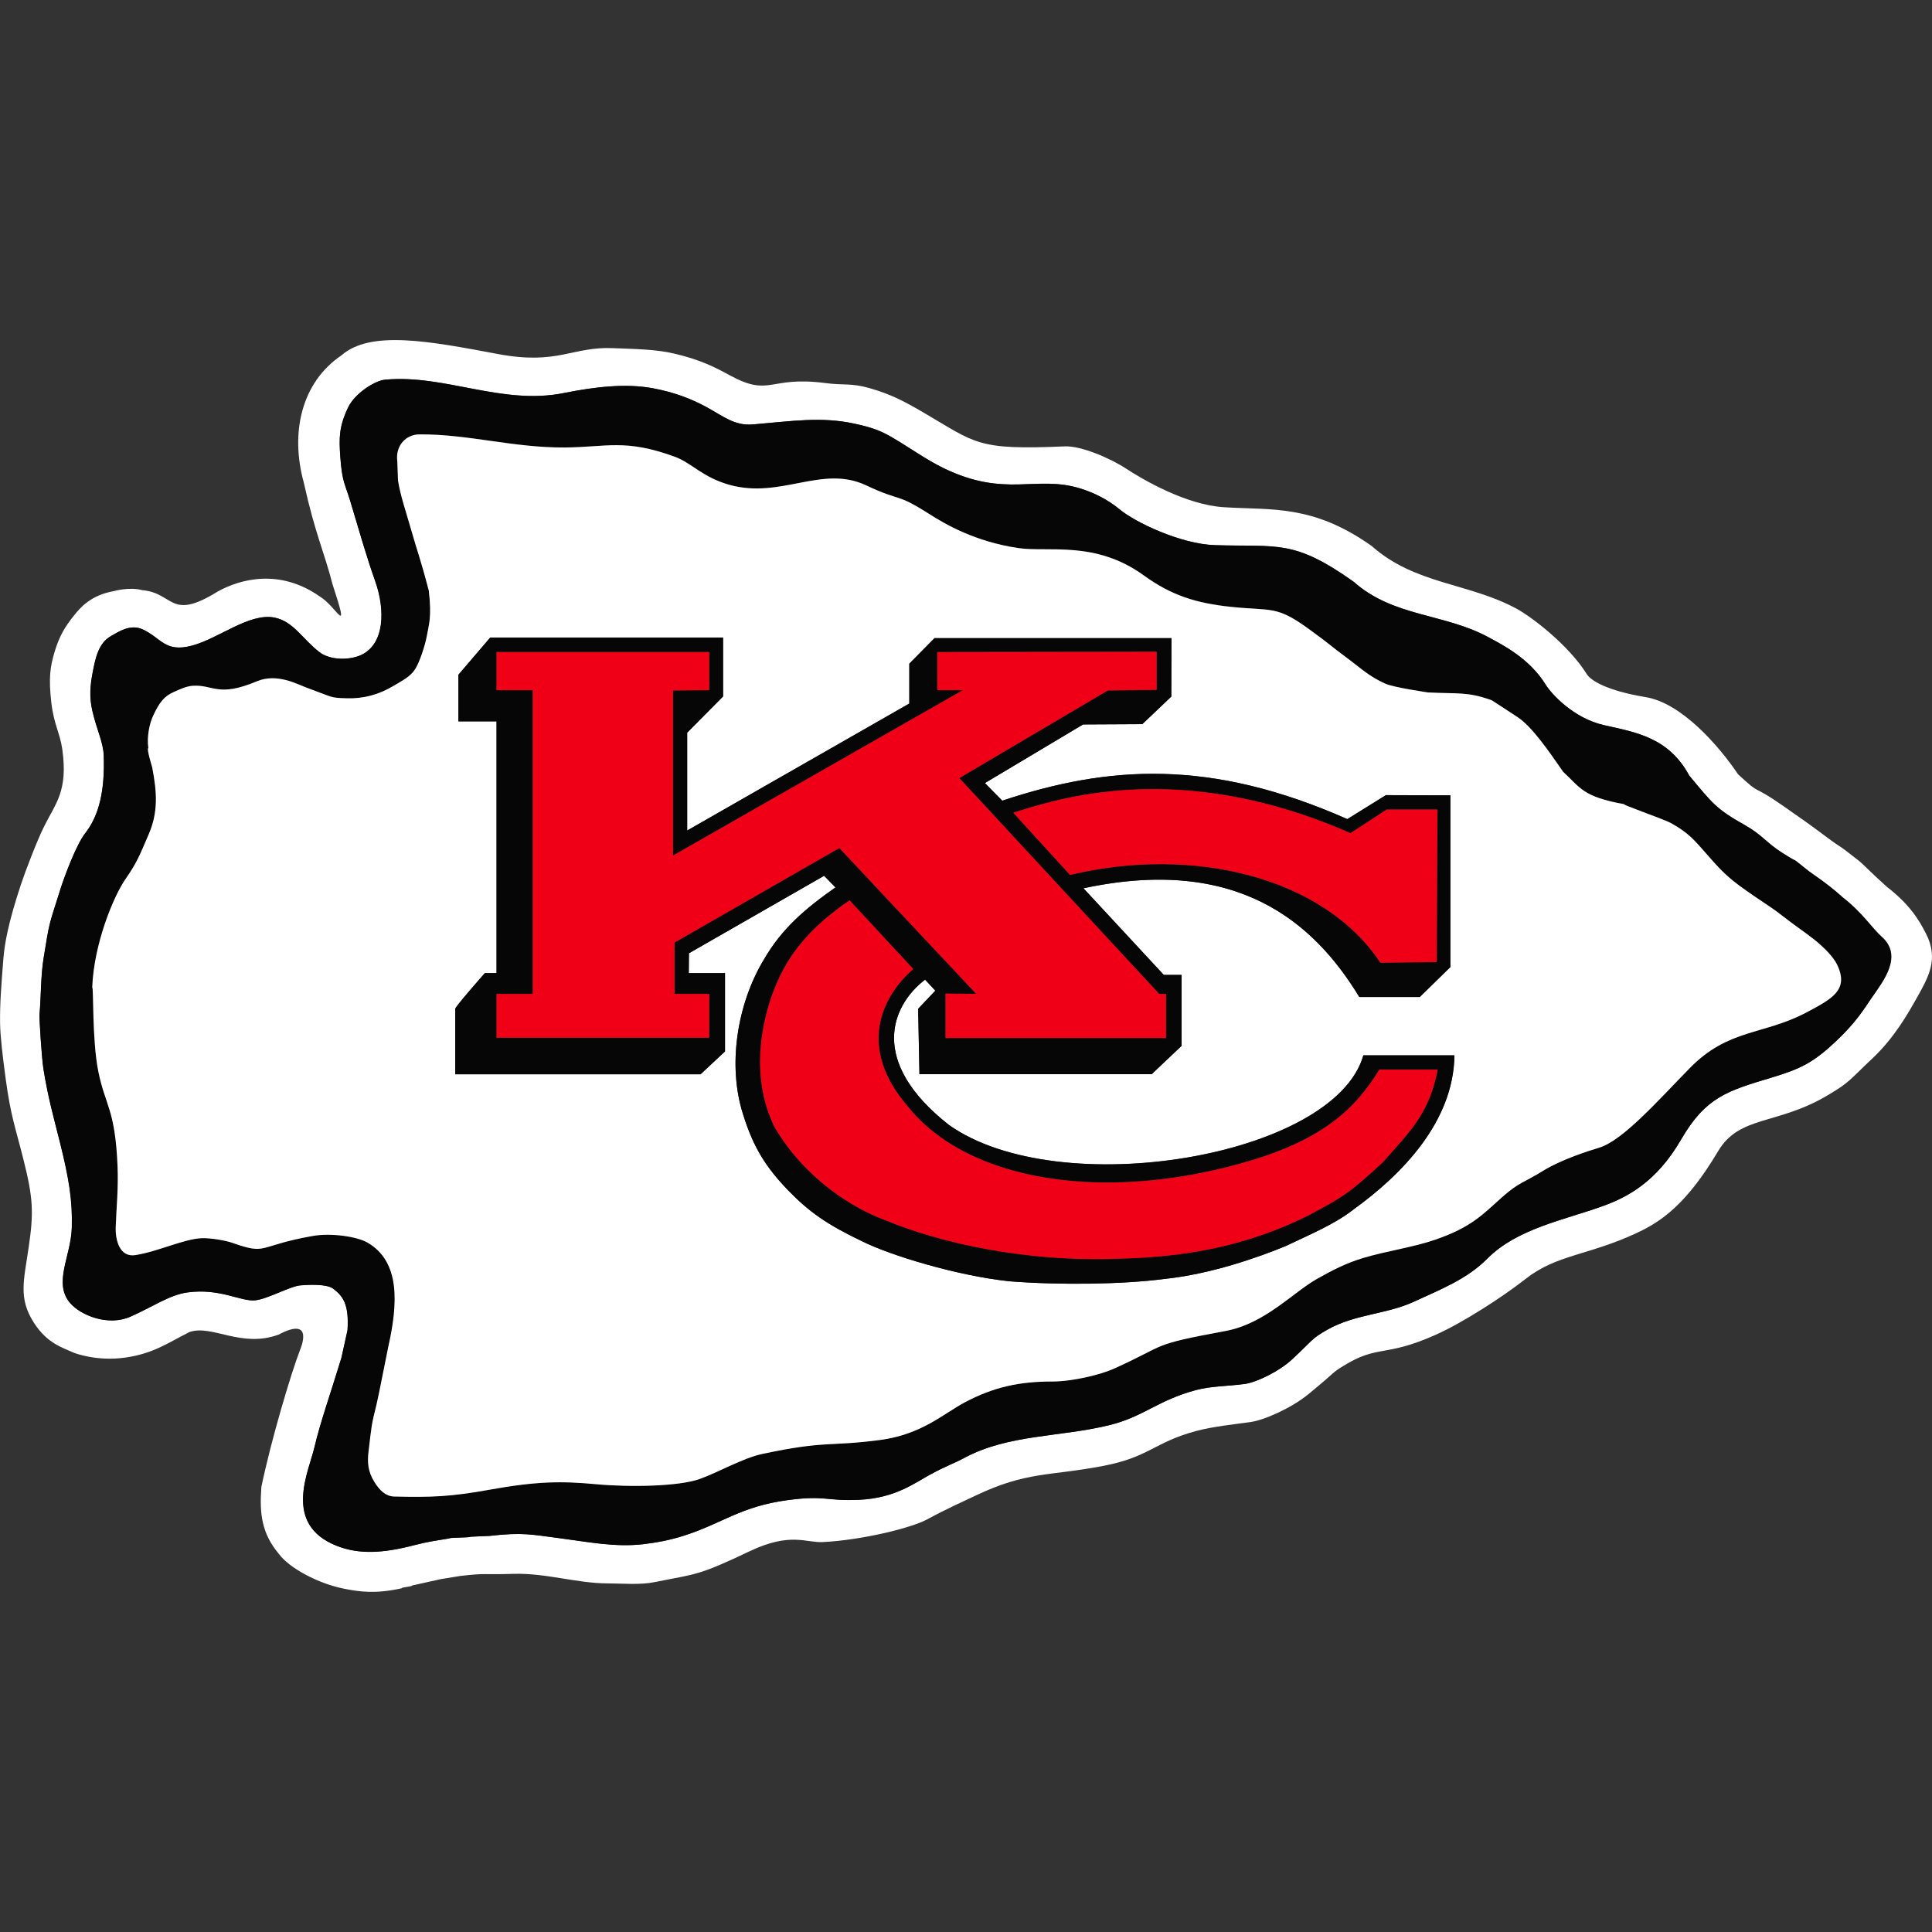
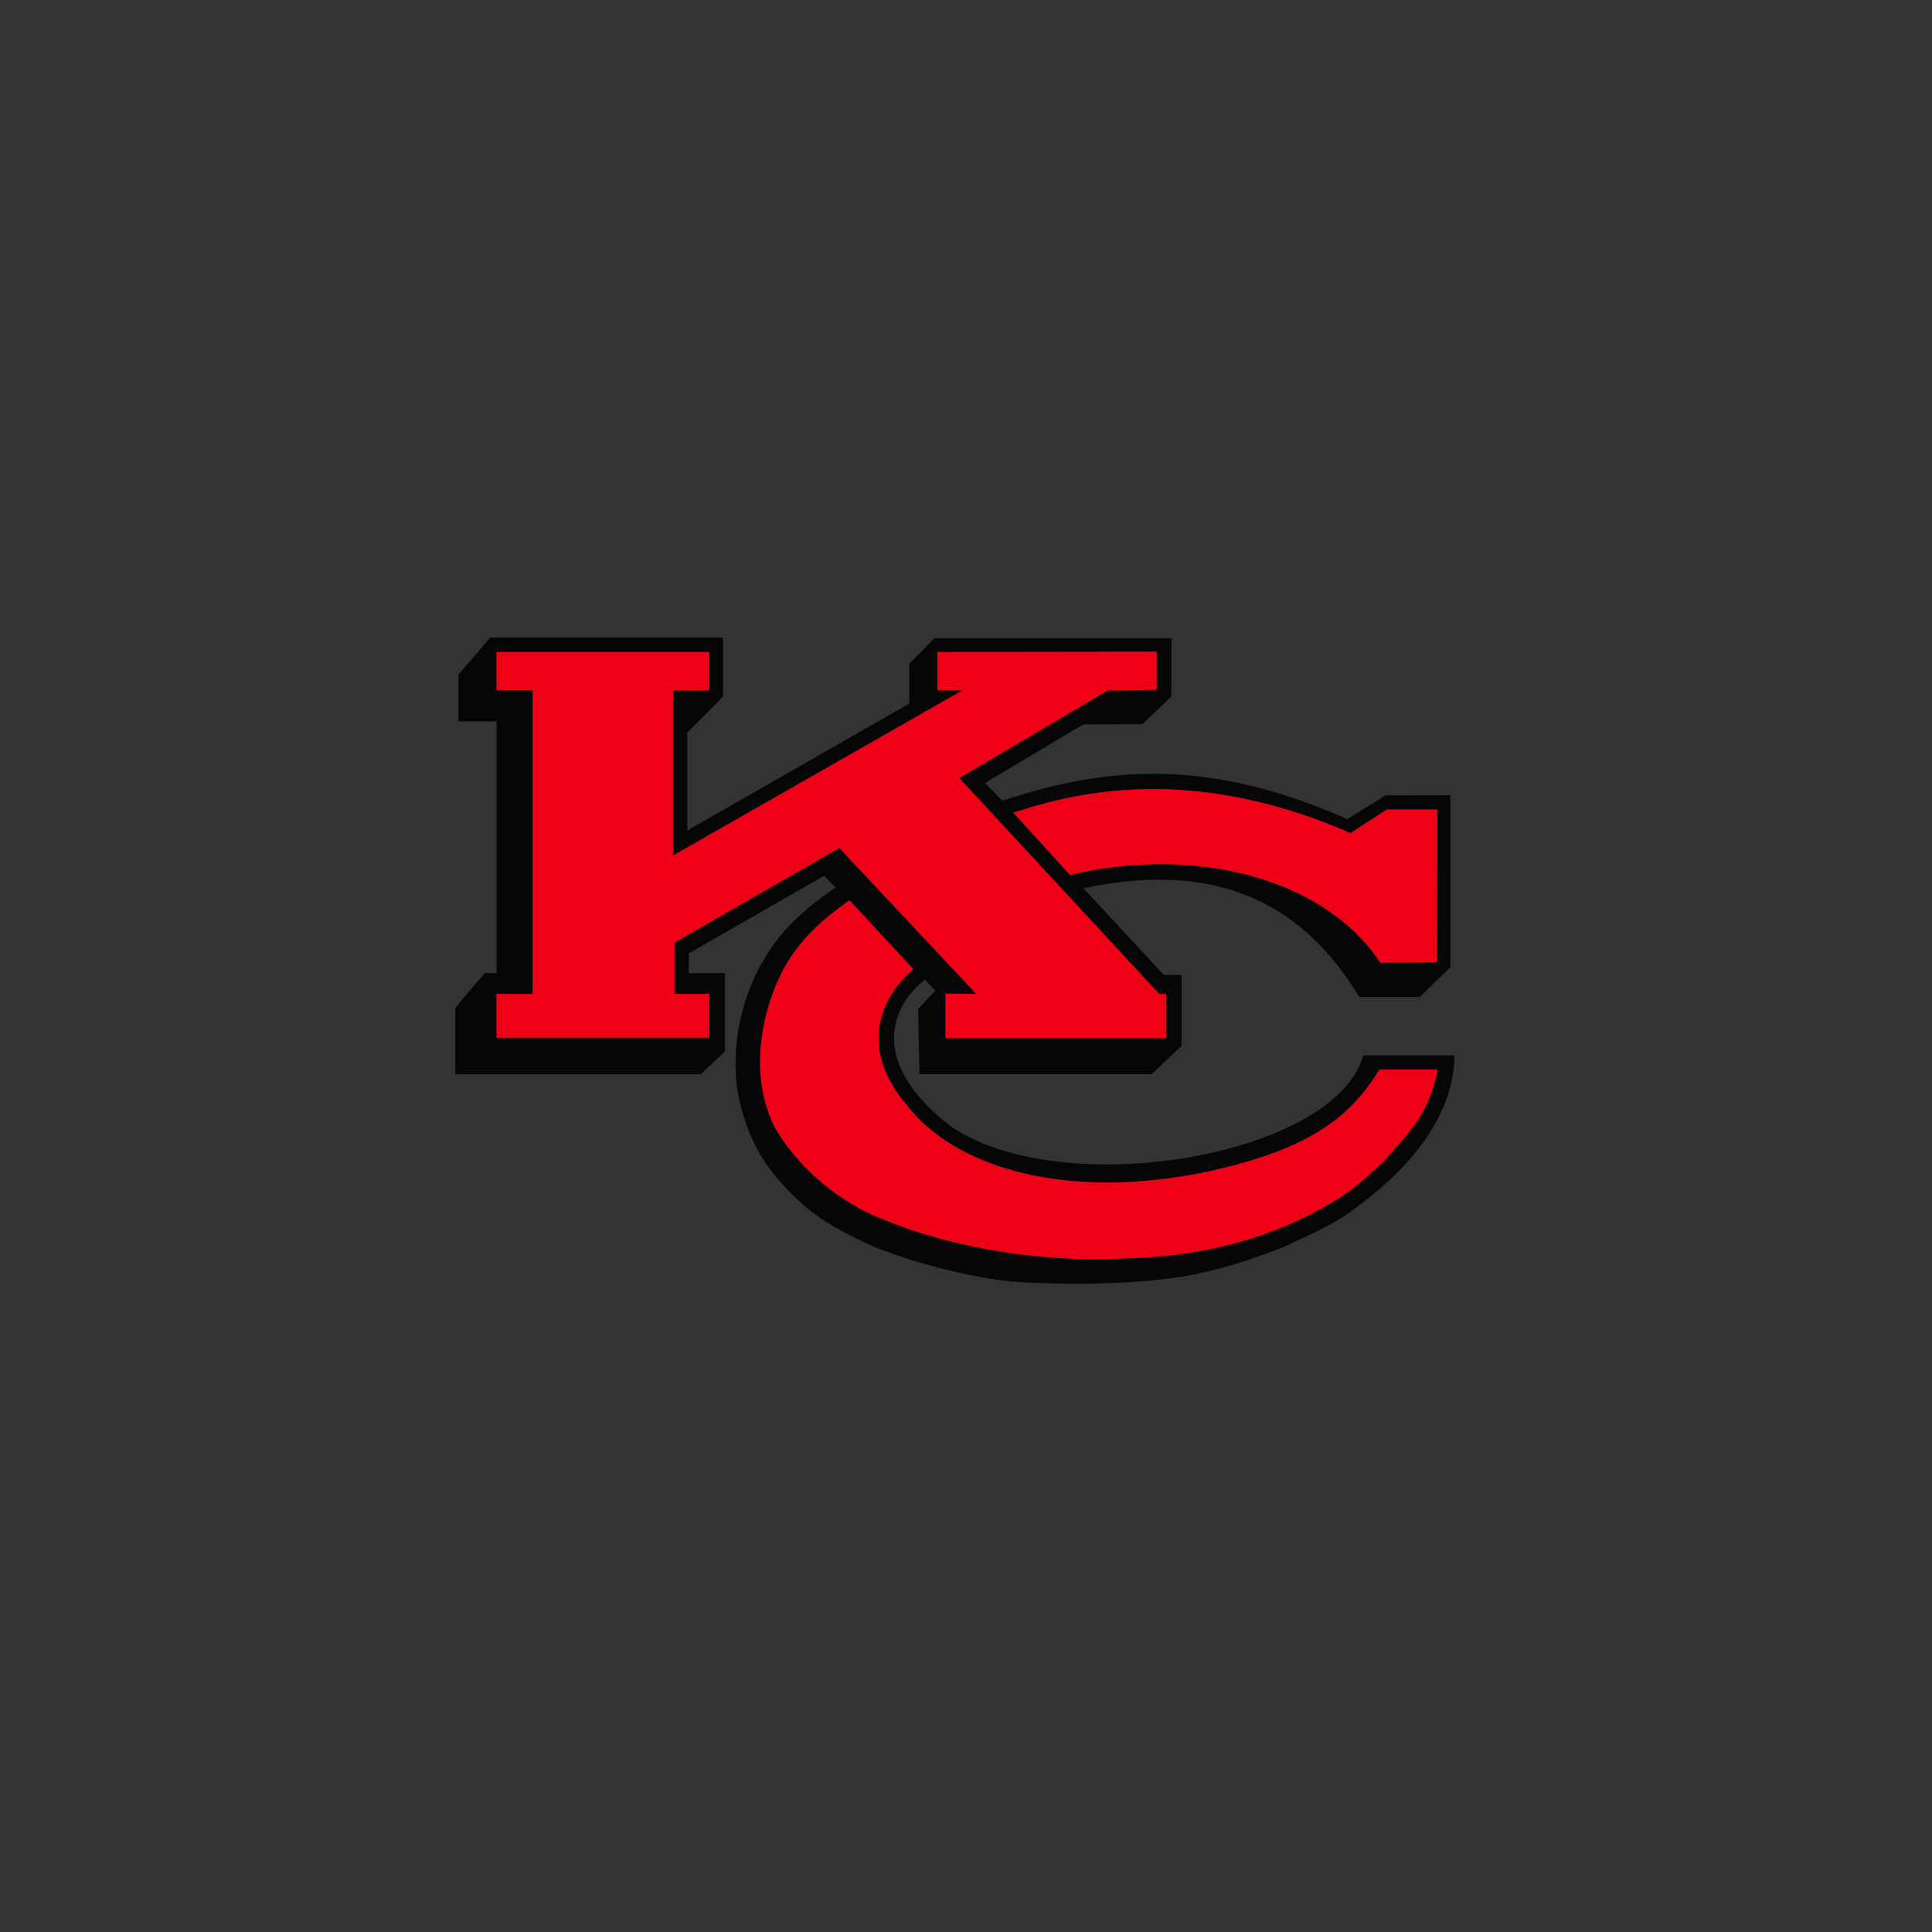
<svg xmlns="http://www.w3.org/2000/svg" id="Layer_1" viewBox="0 0 450 450">
  <rect x="0" y="0" width="450" height="450" fill="#333333" stroke="none" />
  <defs>
    <style>.cls-1{fill:none;}.cls-2{clip-path:url(#clippath);}.cls-3{fill:#fff;}.cls-4{fill:#f00016;}.cls-5{fill:#070606;}</style>
    <clipPath id="clippath">
      <rect class="cls-1" y="79.21" width="450" height="291.57" />
    </clipPath>
  </defs>
  <g class="cls-2">
-     <path class="cls-3" d="M436.14,232.13c-2.12,3.11-3.81,5.97-8.53,10.42-5.24,4.94-8.17,6.39-14.97,8.43-10.23,3.08-15.31,4.5-21.06,14.42-5.86,10.13-12.85,13.54-18.16,15.48-9.03,3.28-20.01,5.24-26.97,12.26-4.78,4.82-10.97,7.2-17.01,10-6.48,3.01-13.78,2.89-20.22,6.54-3.86,2.18-3.32,2.36-8.29,6.97-2.9,2.68-8.08,5.28-11.01,5.69-3.83,.53-7.75,.47-11.33,1.42-9.01,2.41-12.16,6.21-20.22,8.18-11.47,2.8-23.46,2.12-33.67,7.58-2.82,1.51-3.93,1.69-8.14,3.99-3.48,1.89-8.07,5.41-16.33,5.8-7.88,.37-7.89-1.13-16.88,.1-10.86,1.47-15.04,5.39-24.05,8.27-3.15,1.01-6.33,1.62-9.55,1.99-6.43,.73-12.64-.52-19.12-1.37-6.98-.91-8.84-1.45-16.63-.57l-4.4,.19c0,.24-4.95,.15-4.95,.4-3.3,.55-4.77,.7-8.31,1.61-6.98,1.8-12.61,2.21-17.94,.09-12.65-5.04-6.42-17.33-5.12-23.01,1.24-5.44,3.84-12.79,6.25-20.72,.02-.05,1.42-6.38,1.43-6.47,.39-6.03-1.05-7.95-3.37-9.7-1.47-1.1-5.65-.91-7.58-.75-2.42,.2-7.56,3.14-10.49,3.48-3.31,.39-8.22-2.88-15.86-1.83-4.15,.57-8,3.32-13.27,5.65-5.21,2.3-11.61-.31-14.06-3.21-3.95-4.65,.21-10.86,.41-17.45,.21-6.44-.68-11.62-2.76-19.95-1.44-5.77-2.72-10.17-3.83-17.01-.45-2.76-1-12.01-.93-12.76,.38-4.07,.26-8.95,.98-13.29,1.4-8.52,1.05-6.92,3.95-16.09,.87-2.74,3.62-10.16,5.72-12.85,3.3-4.22,4.59-10.09,4.31-18.1-.11-3.18-1.64-5.93-2.67-10.5-.71-3.15-.48-5.83,.07-8.72,.68-3.6,1.39-6.99,4.34-8.63,1.63-.91,4.42-2.86,7.33-1.52,4.37,2.02,5.17,5.44,11.45,3.79,6.27-1.65,13.35-7.7,19.25-6.54,4.42,.87,6.57,5.07,10.49,8.06,2.52,1.92,6.98,1.89,9.67,.66,5.57-2.57,5.65-10.61,3.3-17.22-2.02-5.69-3.3-10.28-5.83-18.71-1.17-3.89-1.87-4.31-2.3-10.28-.31-4.4-.31-6.97,1.8-11.42,1.57-3.32,6.25-6.28,8.61-6.5,13.93-1.3,27.2,6.01,41.65,3.11,7.3-1.46,14.42-2.28,20.71-1.12,4.85,.9,8.76,2.36,12.43,4.34,3.99,2.16,6.57,4.46,10.92,4.09,9.26-.79,15.92-1.85,23.57-.19,4.05,.87,6.02,1.59,8.6,3.08,4.15,2.39,7.96,5.21,12.18,7.27,14.45,7.04,21.53,1.56,31.87,4.75,3,.92,6.35,2.51,9.25,4.93,3.45,2.87,14.07,8.04,22.15,8.28,14.66,.45,18.33-1.39,32.28,8.52,9.25,8.23,21.1,7.34,31.37,12.91,3.3,1.79,9.54,4.88,13.4,11.12,1.23,1.99,6.37,7.78,13.62,9.39,7.51,1.68,15,2.9,19.77,11.71,5.5,6.61,6.22,7.75,13.11,11.64,3.84,2.17,4.9,4.06,8.63,6.42,5.28,3.34,.65-.08,6.15,4.25,1.01,.79,4.04,2.64,7.71,5.94,4.77,3.67,7.02,7.34,9.25,9.31,5.06,4.49,.3,10.36-2.13,13.93h0Zm12.5-14.59c-1.75-3.48-4.01-7.02-9.19-11.01-3.99-3.59-5.44-5.22-6.54-6.08-5.97-4.71-2.78-1.99-7.78-5.72-3.84-2.87-5.81-4.24-9.73-6.97-8.12-5.66-4.65-1.95-10.57-7.41-4.6-6.83-13.24-16.61-21.49-17.97-9.17-1.52-12.84-3.9-13.74-5.35-4.21-6.76-12.78-13.3-16.36-15.25-11.16-6.05-23.65-5.64-33.7-14.57-13.77-9.78-23.33-8.36-34.5-9.07-8.76-.56-18.69-6.33-22.77-9-3.67-2.4-10.46-5.34-14.27-5.17-20.58,.9-20.6-.71-32.95-7.91-4.41-2.57-7.5-4.22-12.5-5.65-4.32-1.24-5.99-.62-10.26-1.18-13.33-1.75-12.77,3.38-22.32-1.82-3.36-1.83-6.79-3.61-12.87-5.04-4.41-1.03-8.95-1.06-14.31-1.28-9.52-.41-12.83,4-26.81,1.37-15.93-2.99-29.68-5.63-36.45,.31-9.38,6.35-11.95,18.09-8.78,29.6,2.7,12.16,4.72,16.02,6.71,23.74,4.25,13,.94,5.12-3.01,2.8-9.26-6.49-18.43-4.1-23.78-1.11-11.16,6.92-10.06,.32-17.54-.34-2.98-.82-6.61,.22-6.61,.22-5.54,.98-7.94,4.03-9.22,5.6-2.19,2.71-3.48,4.92-4.55,8.44-1.08,3.55-1.46,6.24-.79,11.97,.59,5.06,2.02,7.08,2.55,10.84,1.37,9.8-1.57,12.55-4.31,18.11-1.64,3.33-4.31,10.33-5.3,13.3-3,9.04-3.85,13.97-4.12,17.45-.49,6.26-.83,10.48-.76,14.98,.05,3.03,.58,7.53,1.3,12.88,1.17,8.68,2.24,11.25,4.12,18.73,2.3,9.11,2.44,12.43,1.23,20.61-1.14,7.73-2.39,11.81,1.16,17.4,3.15,4.96,6.73,5.88,9.45,7.12,0,0,5.23,2.07,11.97,1.09,6.5-.95,9.71-3.33,14.9-5.95,5.26-1.79,12.05,3.81,20.73,.61,8.57-4.51,5.02,3.53,5.02,3.53-2.14,5.54-6.76,21.05-9.02,31.94-.47,6.25,.08,10.84,4.07,15.6,2.43,3.31,9.13,6.91,15.17,8.11,3.6,.71,7.27,1.26,13.41-.09,0-.27,2.44-.38,2.44-.65l6.7-1.49,4.54-.74c6.41-.73,4.62-.25,12.33-.49,7.52-.23,14.84,2.2,21.87,2.22,3.68,.01,7.64,.41,11.16-.31,9.67-1.96,9.85-1.37,22.05-7.18,9.45-4.5,13.12-1.93,17.03-2.13,8.97-.45,20.58-3.25,24.35-5.31,4.59-2.49,8.01-3.98,11.15-5.48,12.02-5.73,17.22-4.53,29.81-6.95,10.79-2.07,11.85-5.5,21.64-8.13,3.88-1.04,8.47-1.5,12.63-2.08,3.18-.44,9.58-3.24,13.59-6.55,6.96-5.73,5.2-4.74,7.98-6.47,8.16-5.09,9.62-1.97,21.54-7.28,6.19-2.76,15.35-8.61,21.15-13.15,7.11-5.58,14.63-5.39,25.84-10.64,5.56-2.6,11.49-6.61,18.85-19.01,4.99-8.4,13.79-6.02,25.58-13.05,5.19-3.1,4.73-3.26,10.42-8.61,5.12-4.83,8.33-10.57,10.33-14.13,2.72-4.84,5.07-8.96,2.13-14.81h0Z" />
-   </g>
-   <path class="cls-5" d="M420.78,235.8c-9.94,5.27-18.17,3.77-27.12,12.91-7.47,7.62-15.63,16.92-21.16,18.59-2.41,.73-8.78,2.73-13.14,5.43-4.31,2.68-5.53,2.6-9.4,6.04-4.59,4.09-7.16,7.03-15.61,9.95-5.2,1.8-11.35,2.63-16.81,4.27-4.04,1.21-7.27,2.89-10.86,4.93-5.48,3.11-12.08,10.38-21.15,12.06-17.96,3.34-13.19,2.98-25.99,8.77-3.18,1.44-9.74,3.01-14.35,3.01-7.7,0-13.71,1.27-20.49,4.88-4.94,2.63-9.96,7.45-19.66,8.74-11.97,1.59-12.63,.09-27.49,3.26-4.51,.97-10.2,4.26-14.5,5.81-4.83,1.75-16.2,1.97-24.24,1.23-7.85-.72-13.61-.73-24.95,1.32-8.78,1.59-13.52,1.77-22.04,1.55-1.92-.05-3.37-1.4-4.61-3.42-1.48-2.4-1.66-4.51-1.33-7.16,.68-5.57,.56-5.84,1.88-11,.4-1.57,2.37-11.79,2.72-13.35,2.2-9.83,2.88-19.75-4.87-24.22-2.42-1.4-8.44-2.3-12.79-1.53-13.12,2.33-10.37,4.53-18.75,1.57-1.41-.5-4.97-1.14-7.04-1.06-4.2,.17-10.18,3.11-15.46,3.94-3.71,.59-4.68-3.55-4.59-6.51,.15-4.59,.64-8.99,.43-14.12-.54-13.42-2.88-14.14-4.5-22.23-1.47-7.34-1.05-19.8-1.4-19.45,.37-10.27,5.02-21.35,7.68-25.17,2.77-4.01,3.37-5.65,5.48-10.55,2.23-5.19,1.93-9.78,.8-15.6-.03-.14-1.38-4.45-.89-4.45-.39-2.75,.27-5.76,1.15-7.62,1.42-3.02,2.52-4.48,4.78-5.46,1.4-.61,2.87-1.34,4.36-1.44,4.87-.34,5.86,2.78,14.97-1.04,4.72-1.98,9.4,.67,11.72,1.52,6.32,2.3,5.22,2.3,9.25,2.43,3.82,.12,7.51-.84,11.06-3,2.04-1.24,3.59-1.93,4.79-3.69,1.04-1.52,2.42-5.71,2.79-7.87,.45-2.64,1.19-4.29,.45-10.52-2.02-7.71-2.75-9.36-4.13-14.24-1.12-3.97-2.47-7.78-3.04-11.43-.01-.07-.16-4.43-.16-4.43-.49-3.64,1.98-6.26,5.14-6.29,11.29-.09,21.88,3.13,33.82,3.05,9.85-.06,14.03-2.08,25.62,2.14,4.04,1.47,6.42,4.77,12.74,6.55,12.02,3.39,21.57-4.72,31.85,.12,8.54,4.02,6.75,1.59,14.78,6.72,3.75,2.39,10.71,6.42,20.71,7.9,6.92,1.02,17.9-1.84,29.21,6.37,6.36,4.61,12.17,6.47,20.31,7.32,9.58,.99,10.51-.36,18.06,5.11,5.56,4.03,4.03,3.13,9.63,7.3,2.54,1.89,4.53,3.81,8.2,5.46,2.1,.94,10.15,2.07,9.91,2.06,7.16,.37,9.18-.22,14.86,1.8-.12-.13,7.34,4.77,6.04,3.92,3.42,2.24,7.36,8.01,10.66,12.77,4.04,3.67,4.4,5.8,14.41,7.58-1.93-.34,9,3.43,10.65,4.34,4.3,2.39,5.39,3.86,9.21,8.2,3.94,4.49,5.51,5.7,13.46,11.01,3.09,2.07,3.64,2.81,9.53,6.99,2.43,1.72,5.5,4.52,6.59,6.81,2.78,5.83-1.1,7.9-7.15,11.1h0Zm8.25-26.91c-3.67-3.3-6.7-5.15-7.71-5.94-5.51-4.34-.87-.91-6.15-4.25-3.73-2.36-4.79-4.26-8.63-6.42-6.89-3.89-7.6-5.03-13.11-11.64-4.77-8.8-12.26-10.03-19.77-11.71-7.25-1.61-12.39-7.4-13.62-9.39-3.86-6.24-10.09-9.33-13.4-11.12-10.27-5.57-22.12-4.68-31.37-12.91-13.95-9.91-17.62-8.07-32.28-8.52-8.09-.25-18.7-5.41-22.15-8.28-2.9-2.42-6.26-4.01-9.25-4.93-10.34-3.18-17.41,2.29-31.87-4.75-4.22-2.06-8.03-4.88-12.18-7.27-2.58-1.48-4.56-2.2-8.6-3.08-7.65-1.65-14.31-.6-23.57,.19-4.34,.37-6.93-1.93-10.92-4.09-3.67-1.98-7.59-3.44-12.43-4.34-6.28-1.17-13.41-.34-20.71,1.12-14.45,2.9-27.72-4.41-41.65-3.11-2.36,.22-7.04,3.18-8.61,6.5-2.1,4.45-2.1,7.02-1.8,11.42,.42,5.97,1.13,6.39,2.3,10.28,2.53,8.43,3.82,13.02,5.83,18.71,2.35,6.61,2.27,14.65-3.3,17.22-2.69,1.23-7.15,1.27-9.67-.66-3.92-2.99-6.07-7.19-10.49-8.06-5.9-1.16-12.98,4.89-19.25,6.54-6.29,1.66-7.08-1.76-11.45-3.79-2.91-1.35-5.7,.61-7.33,1.52-2.94,1.64-3.65,5.02-4.34,8.63-.55,2.88-.79,5.57-.07,8.72,1.04,4.57,2.56,7.31,2.67,10.5,.28,8.01-1,13.88-4.31,18.1-2.1,2.69-4.85,10.11-5.72,12.85-2.9,9.17-2.55,7.57-3.95,16.09-.72,4.34-.6,9.22-.98,13.29-.07,.75,.49,10,.93,12.76,1.11,6.84,2.39,11.24,3.83,17.01,2.07,8.33,2.96,13.5,2.76,19.95-.21,6.59-4.37,12.8-.41,17.45,2.46,2.89,8.86,5.5,14.06,3.21,5.28-2.33,9.13-5.09,13.27-5.65,7.64-1.05,12.55,2.22,15.86,1.83,2.92-.34,8.06-3.28,10.49-3.48,1.93-.16,6.11-.35,7.58,.75,2.33,1.74,3.76,3.67,3.37,9.7,0,.09-1.41,6.42-1.43,6.47-2.4,7.93-5,15.28-6.25,20.72-1.3,5.68-7.53,17.97,5.12,23.01,5.32,2.12,10.96,1.71,17.94-.09,3.54-.91,5-1.06,8.31-1.61,0-.25,4.95-.16,4.95-.4l4.4-.19c7.79-.88,9.65-.34,16.63,.57,6.48,.85,12.69,2.1,19.12,1.37,3.22-.37,6.4-.98,9.55-1.99,9.01-2.88,13.2-6.79,24.05-8.27,8.99-1.22,9,.28,16.88-.1,8.26-.39,12.85-3.91,16.33-5.8,4.22-2.29,5.32-2.48,8.14-3.99,10.21-5.46,22.2-4.78,33.67-7.58,8.06-1.97,11.22-5.77,20.22-8.18,3.58-.96,7.5-.89,11.33-1.42,2.93-.41,8.12-3.01,11.01-5.69,4.97-4.6,4.42-4.79,8.29-6.97,6.44-3.64,13.74-3.53,20.22-6.54,6.03-2.8,12.23-5.18,17.01-10,6.96-7.02,17.94-8.99,26.97-12.26,5.32-1.94,12.3-5.35,18.16-15.48,5.75-9.92,10.83-11.34,21.06-14.42,6.8-2.05,9.73-3.5,14.97-8.43,4.72-4.45,6.41-7.3,8.53-10.42,2.43-3.57,7.19-9.44,2.13-13.93-2.22-1.97-4.47-5.64-9.25-9.31h0Z" />
-   <path class="cls-3" d="M315.2,281.74c-4.51,3.52-10.38,5.91-15.7,8.47-6.61,2.72-17.62,6.57-28.26,7.67-9.73,1.28-24.4,1.47-36.14,.55-12.11-1.28-27.71-6.02-34.31-9.32-8.08-3.85-12.29-6.79-17.25-11.89-5.14-5.36-8.07-9.95-10.46-17.65-3.67-11.38-1.41-25.66,4.77-35.96,4.22-7.34,9.69-11.96,16.74-16.92l-2.64-2.71-31.49,18.05-.04,4.62h8.44v18.24l-5.69,5.32h-57.14v-15.19c-.37-.15,6.9-8.37,6.9-8.37h2.72v-58.64h-8.88v-10.86l7.41-8.66h54.23v13.72l-8.36,8.44v22.79l51.74-29.58v-9.28l5.87-5.95h55.19l-.04,13.61-6.75,6.42-13.8,.07-22.86,13.65,4.04,4.11c24.77-8.22,48.44-9.83,80.37,4.29l8.99-5.58,15.01,.04v40l-7.12,6.97h-14.09c-10.49-17.25-28.29-33.02-64.25-25.32l18.71,20.18h4.15v16.52l-6.97,6.6h-54.09l-.3-15.23,4-4.22-2.39-2.57c-7.89,6.06-13.21,19.08,5.5,33.8,25.69,18.31,89.9,7.49,96.58-16.18h21.21c-.19,15.41-12.18,27.75-23.56,35.93h0Zm106.14-63.85c-5.89-4.19-6.44-4.92-9.53-6.99-7.95-5.32-9.52-6.52-13.46-11.01-3.82-4.34-4.91-5.81-9.21-8.2-1.65-.92-12.58-4.69-10.65-4.34-10-1.78-10.37-3.91-14.41-7.58-3.3-4.77-7.24-10.54-10.66-12.77,1.3,.85-6.16-4.05-6.04-3.92-5.69-2.02-7.7-1.43-14.86-1.8,.25,.01-7.81-1.11-9.91-2.06-3.67-1.65-5.66-3.57-8.2-5.46-5.61-4.17-4.08-3.28-9.63-7.3-7.55-5.47-8.48-4.12-18.06-5.11-8.13-.84-13.95-2.7-20.31-7.32-11.31-8.2-22.28-5.34-29.21-6.37-10-1.47-16.97-5.51-20.71-7.9-8.03-5.12-6.24-2.7-14.78-6.72-10.28-4.84-19.83,3.26-31.85-.12-6.32-1.78-8.71-5.08-12.74-6.55-11.59-4.22-15.78-2.2-25.62-2.14-11.94,.08-22.53-3.14-33.82-3.05-3.15,.02-5.63,2.64-5.14,6.29,0,0,.15,4.36,.16,4.43,.57,3.65,1.92,7.45,3.04,11.43,1.38,4.88,2.11,6.53,4.13,14.24,.73,6.24,0,7.89-.45,10.52-.37,2.16-1.75,6.35-2.79,7.87-1.21,1.76-2.75,2.44-4.79,3.69-3.55,2.16-7.23,3.12-11.06,3-4.02-.13-2.92-.13-9.25-2.43-2.32-.85-7-3.5-11.72-1.52-9.11,3.82-10.1,.7-14.97,1.04-1.49,.1-2.96,.83-4.36,1.44-2.26,.98-3.36,2.44-4.78,5.46-.88,1.87-1.54,4.87-1.15,7.62-.49,0,.86,4.31,.89,4.45,1.13,5.83,1.43,10.41-.8,15.6-2.11,4.9-2.7,6.54-5.48,10.55-2.65,3.83-7.31,14.9-7.68,25.17,.35-.35-.07,12.11,1.4,19.45,1.61,8.09,3.96,8.81,4.5,22.23,.21,5.13-.27,9.53-.43,14.12-.1,2.96,.87,7.09,4.59,6.51,5.29-.83,11.27-3.77,15.46-3.94,2.07-.08,5.64,.56,7.04,1.06,8.39,2.96,5.63,.76,18.75-1.57,4.35-.77,10.37,.13,12.79,1.53,7.75,4.47,7.07,14.39,4.87,24.22-.35,1.57-2.32,11.79-2.72,13.35-1.31,5.16-1.2,5.43-1.88,11-.33,2.65-.15,4.76,1.33,7.16,1.24,2.02,2.69,3.37,4.61,3.42,8.53,.22,13.26,.04,22.04-1.55,11.34-2.06,17.11-2.04,24.95-1.32,8.04,.74,19.41,.52,24.24-1.23,4.3-1.55,9.99-4.84,14.5-5.81,14.86-3.18,15.53-1.68,27.49-3.26,9.69-1.29,14.72-6.11,19.66-8.74,6.78-3.61,12.79-4.88,20.49-4.88,4.6,0,11.17-1.57,14.35-3.01,12.81-5.8,8.04-5.43,25.99-8.77,9.07-1.68,15.67-8.96,21.15-12.06,3.6-2.04,6.82-3.72,10.86-4.93,5.46-1.64,11.61-2.47,16.81-4.27,8.45-2.92,11.01-5.85,15.61-9.95,3.87-3.44,5.09-3.36,9.4-6.04,4.36-2.7,10.73-4.7,13.14-5.43,5.53-1.67,13.69-10.97,21.16-18.59,8.95-9.14,17.18-7.64,27.12-12.91,6.05-3.2,9.93-5.28,7.15-11.1-1.09-2.29-4.16-5.09-6.59-6.81h0Z" />
+     </g>
  <path class="cls-5" d="M334.87,249.11c-1.98,10.46-6.75,14.68-12.66,21.47-7.89,7.34-9.51,8.26-17.39,12.47-13.58,6.79-27.71,9.72-43.85,10.09-22.57,.92-42.57-3.86-54.86-8.99-7.53-2.75-18.72-9.73-25.69-21.65-5.69-11.56-2.9-23.86-.88-29.91,2.53-7.34,6.57-14.87,18.35-22.9l14.83,16c-7.52,6.53-13.03,18.46-1.25,32.03,14.09,17.61,46.2,22.57,79.59,12.66,17.25-5.13,24.77-12.29,30.24-21.28h13.58Zm-177.75-29.58v11.96h8.07v10.2h-49.54v-10.2h8.44v-70.75h-8.44v-8.88h49.54v8.88l-8.44,.08v38.46l67.52-38.53h-5.95v-8.88l51.08-.07v8.88l-11.38,.15-34.58,20.4,46.55,50.27,1.61,.04v10.24h-51.37v-10.35l7.15,.07-31.89-33.98-38.39,22.02h0Zm157.42-25.47l8.44-5.5h11.81l-.15,35.52-13.14,.15c-13.4-20.15-43.85-27.23-72.29-20.44l-13.21-14.49c10.09-3.12,38.53-12.85,78.53,4.77h0Zm-93.57,67.92c-18.72-14.72-13.4-27.74-5.5-33.8l2.39,2.57-4,4.22,.3,15.23h54.09l6.97-6.6v-16.52h-4.15l-18.71-20.18c35.96-7.7,53.76,8.07,64.25,25.32h14.09l7.12-6.97v-40l-15.01-.04-8.99,5.58c-31.93-14.12-55.59-12.51-80.37-4.29l-4.04-4.11,22.86-13.65,13.8-.07,6.75-6.42,.04-13.61h-55.19l-5.87,5.95v9.28l-51.74,29.58v-22.79l8.36-8.44v-13.72h-54.23l-7.41,8.66v10.86h8.88v58.64h-2.72s-7.27,8.22-6.9,8.37v15.19h57.14l5.69-5.32v-18.24h-8.44l.04-4.62,31.49-18.05,2.64,2.71c-7.05,4.96-12.51,9.58-16.74,16.92-6.18,10.3-8.44,24.58-4.77,35.96,2.39,7.71,5.32,12.29,10.46,17.65,4.95,5.1,9.17,8.04,17.25,11.89,6.6,3.3,22.2,8.04,34.31,9.32,11.74,.92,26.42,.73,36.14-.55,10.64-1.1,21.65-4.95,28.26-7.67,5.32-2.57,11.19-4.95,15.7-8.47,11.38-8.18,23.37-20.52,23.56-35.93h-21.21c-6.68,23.67-70.89,34.49-96.58,16.18h0Z" />
  <polygon class="cls-4" points="227.39 231.5 220.23 231.43 220.23 241.78 271.6 241.78 271.6 231.53 269.99 231.5 223.44 181.23 258.03 160.82 269.4 160.68 269.4 151.8 218.32 151.87 218.32 160.75 224.27 160.75 156.75 199.28 156.75 160.82 165.19 160.75 165.19 151.87 115.65 151.87 115.65 160.75 124.09 160.75 124.09 231.5 115.65 231.5 115.65 241.7 165.19 241.7 165.19 231.5 157.11 231.5 157.11 219.54 195.5 197.52 227.39 231.5 227.39 231.5" />
  <path class="cls-4" d="M291.05,270.4c-33.39,9.91-65.5,4.95-79.59-12.66-11.78-13.58-6.27-25.5,1.25-32.03l-14.83-16c-11.78,8.03-15.81,15.56-18.35,22.9-2.02,6.05-4.81,18.35,.88,29.91,6.97,11.92,18.16,18.9,25.69,21.65,12.29,5.13,32.29,9.91,54.86,8.99,16.14-.37,30.27-3.3,43.85-10.09,7.89-4.22,9.5-5.13,17.39-12.47,5.91-6.79,10.68-11.01,12.66-21.47h-13.58c-5.47,8.99-12.99,16.15-30.24,21.28h0Z" />
  <path class="cls-4" d="M321.51,224.23l13.14-.15,.15-35.52h-11.81l-8.44,5.5c-40-17.61-68.44-7.89-78.53-4.77l13.21,14.49c28.44-6.79,58.89,.29,72.29,20.44h0Z" />
</svg>